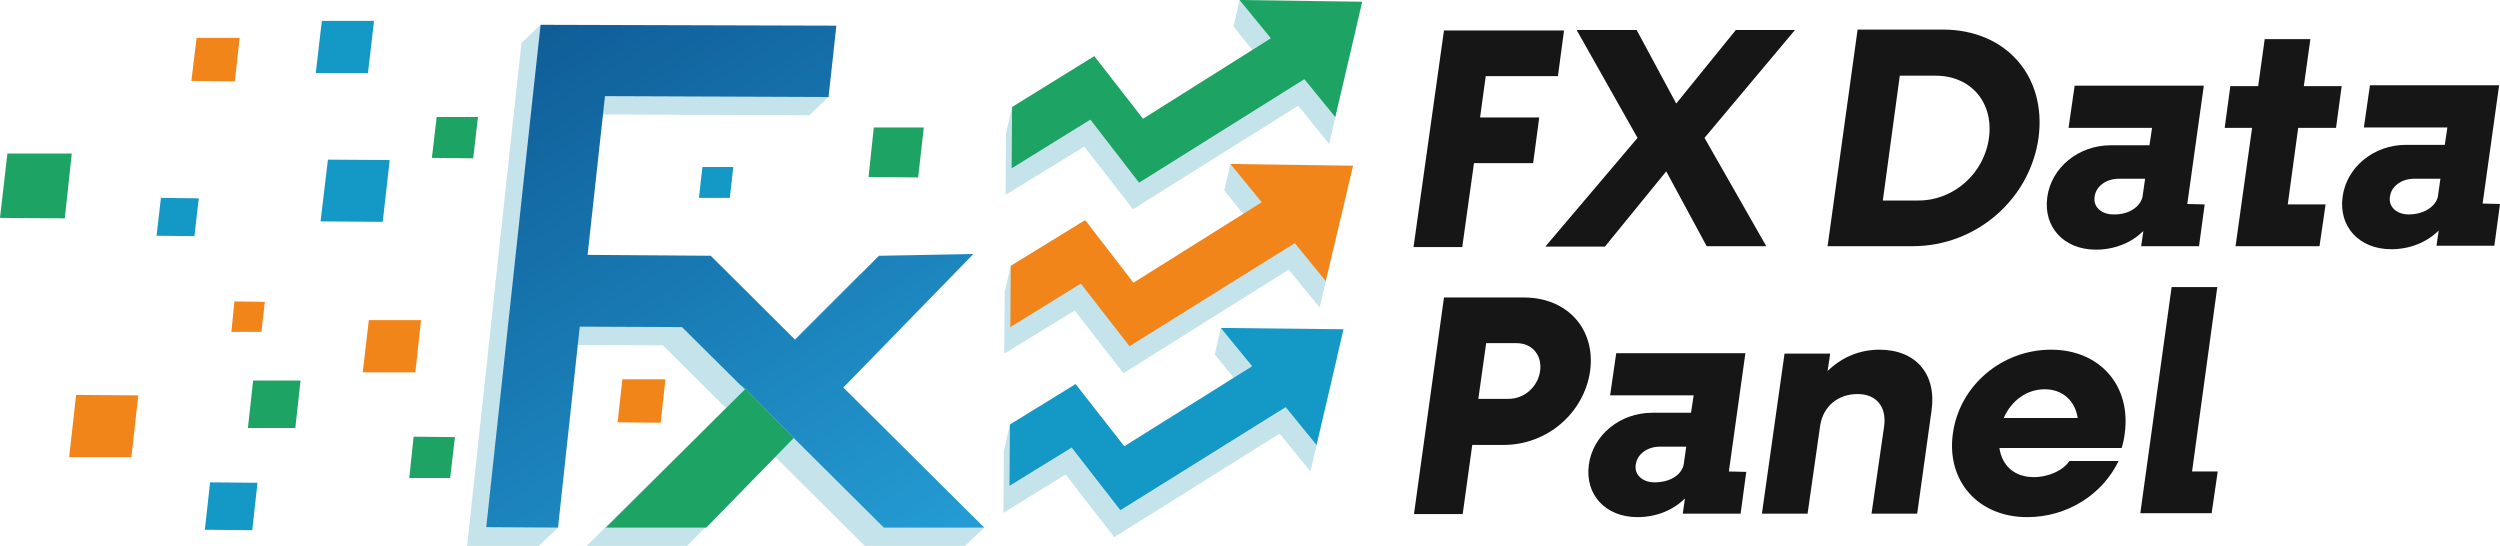
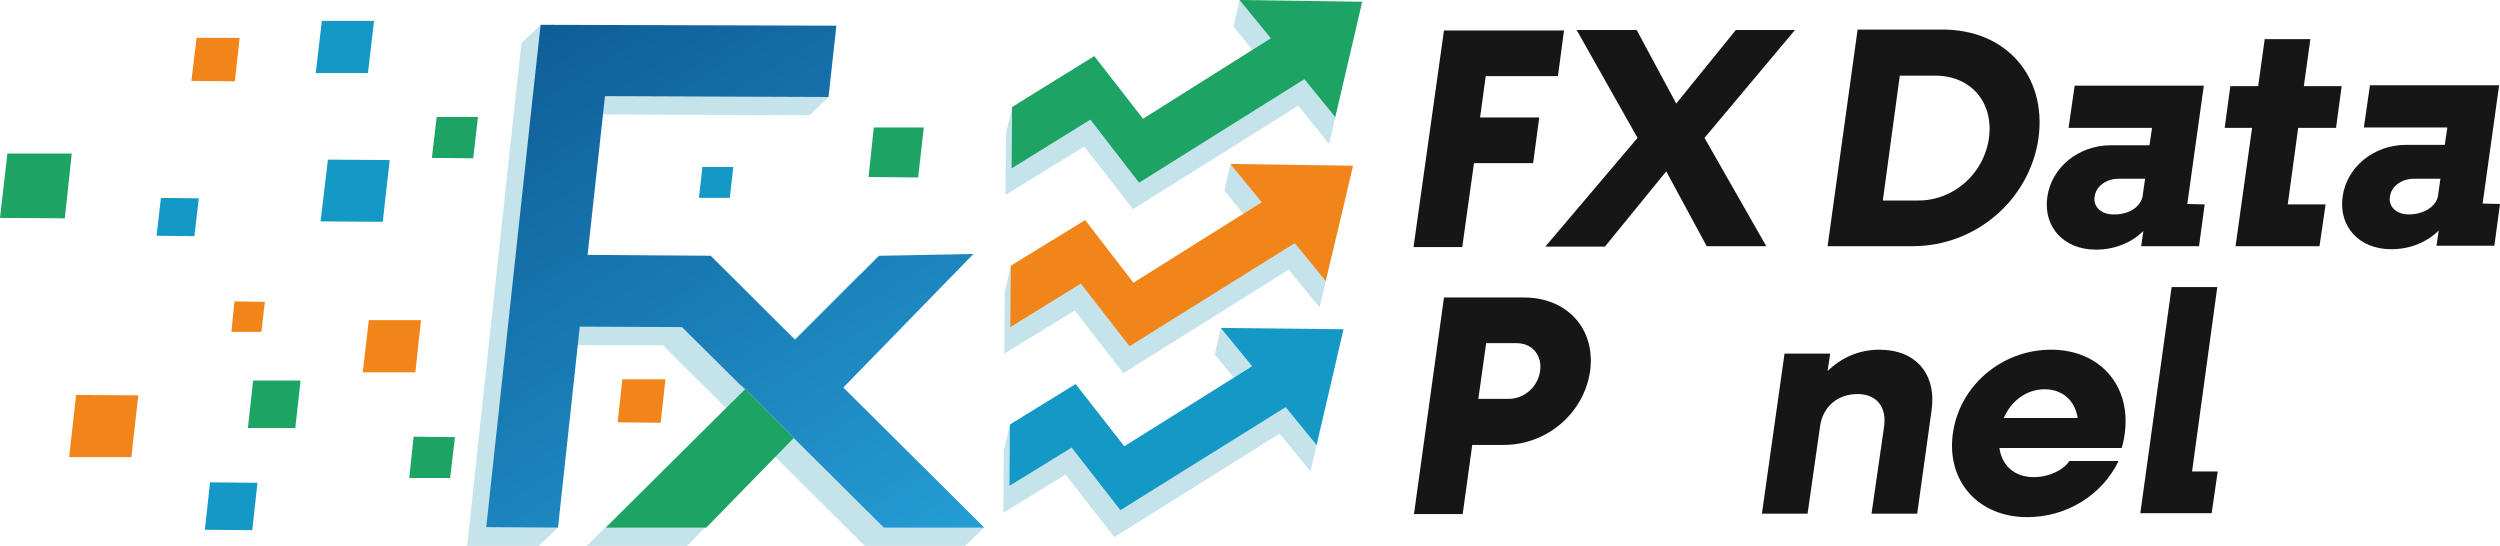
<svg xmlns="http://www.w3.org/2000/svg" version="1.1" id="Layer_1" x="0px" y="0px" viewBox="0 0 574.8 125.5" style="enable-background:new 0 0 574.8 125.5;" xml:space="preserve">
  <style type="text/css">
	.st0{fill:#C5E3EA;}
	.st1{fill:#161616;}
	.st2{fill:#1DA363;}
	.st3{fill:#F28519;}
	.st4{fill:#1498C6;}
	.st5{fill:url(#SVGID_1_);}
</style>
  <polygon class="st0" points="216.6,120.2 189.5,93.3 219.4,62.6 198.2,63 198.2,63 197.7,63 178.4,82.3 159,63 130.7,62.9   134.7,26.3 186.1,26.5 190.5,22.3 186.9,19.5 187.9,10.1 129.4,9.9 124.3,5.7 119.9,9.9 118.1,26.3 118.1,26.3 107.4,125.5   123.9,125.5 128.3,121.3 124.7,118.8 128.9,79.3 152.4,79.4 165.8,92.7 166.9,93.8 134.9,125.5 158,125.5 178.1,104.9 198.8,125.5   221.9,125.5 226.3,121.3 " />
  <g>
    <path class="st1" d="M341.6,17.5l-1.3,9.5h13.6l-1.4,10.5h-13.6l-2.7,19.3H325L332,7h27.6l-1.4,10.5H341.6z" />
    <path class="st1" d="M391.9,31.7l14.2,24.9h-13.7l-9.3-17.2L369,56.7h-13.7l21.2-25l-14-24.8h13.8l9.1,16.9l13.7-16.9h13.6   L391.9,31.7z" />
    <path class="st1" d="M468.7,31.7c-2,14.2-14.4,24.9-28.9,24.9h-19.6l6.9-49.8h19.6C461.2,6.8,470.6,17.5,468.7,31.7z M445,17.4   h-8.2l-3.9,28.7h8.2c8.1,0,15.1-6.2,16.2-14.4C458.4,23.6,453.2,17.4,445,17.4z" />
    <path class="st1" d="M506.9,47l-1.3,9.6h-13.3l0.5-3.5c-2.7,2.7-6.6,4.3-10.9,4.3c-7.4,0-12.1-5.2-11.2-12c0.9-6.9,7.2-12,14.6-12   h8.9l0.6-4h-19.2l1.4-9.7h29.7l-3.8,27.2L506.9,47z M492.6,45.3l0.6-4.2h-6.1c-2.8,0-5.2,1.7-5.5,4.1c-0.4,2.3,1.5,4.1,4.3,4.1   C489.3,49.4,492,47.7,492.6,45.3z" />
    <path class="st1" d="M528.4,29.4L526,47h8.7l-1.4,9.6H514l3.8-27.2h-6.3l1.3-9.6h6.4L520.7,9h10.5l-1.5,10.8h8.7l-1.3,9.6H528.4z" />
    <path class="st1" d="M574.8,46.9l-1.3,9.6h-13.3l0.5-3.5c-2.7,2.7-6.6,4.3-10.9,4.3c-7.4,0-12.1-5.2-11.2-12   c0.9-6.9,7.2-12,14.6-12h8.9l0.6-4h-19.2l1.4-9.7h29.7l-3.8,27.2L574.8,46.9z M560.5,45.3l0.6-4.2H555c-2.8,0-5.2,1.7-5.5,4.1   c-0.4,2.3,1.5,4.1,4.3,4.1C557.2,49.3,559.9,47.6,560.5,45.3z" />
  </g>
  <g>
    <path class="st1" d="M365.6,85.3c-1.4,9.7-9.9,17-19.9,17h-7.2l-2.2,15.9h-11.2l6.9-49.8h18.4C360.4,68.4,366.9,75.7,365.6,85.3z    M348.7,78.9h-7l-1.8,12.8h7c3.6,0,6.7-2.8,7.2-6.4C354.6,81.7,352.3,78.9,348.7,78.9z" />
-     <path class="st1" d="M401.5,108.5l-1.3,9.6h-13.3l0.5-3.5c-2.7,2.7-6.6,4.3-10.9,4.3c-7.4,0-12.1-5.2-11.2-12   c0.9-6.9,7.2-12,14.6-12h8.9l0.6-4h-19.2l1.4-9.7h29.7l-3.8,27.2L401.5,108.5z M387.1,106.9l0.6-4.2h-6.1c-2.8,0-5.2,1.7-5.5,4.1   c-0.4,2.3,1.5,4.1,4.3,4.1C383.9,110.9,386.5,109.3,387.1,106.9z" />
    <path class="st1" d="M444.1,94.4l-3.3,23.7h-10.5l2.9-20.1c0.6-4.5-1.8-7.4-6.1-7.4c-4.5,0-7.9,2.8-8.6,7.2l-2.9,20.3h-10.5   l5.2-36.8h10.5l-0.6,4c3.3-3.2,7.4-4.9,11.9-4.9C440.5,80.4,445.3,86,444.1,94.4z" />
    <path class="st1" d="M488.5,99.8c-0.1,0.9-0.4,2.4-0.7,3.2h-28.1c0.6,4.1,3.5,6.7,7.9,6.7c3.5,0,6.8-1.6,8.2-3.7h11.3   c-3.7,7.7-11.8,12.9-21,12.9c-11.3,0-18.6-8.3-17.1-19.2c1.5-11,11.2-19.3,22.6-19.3C482.7,80.4,490.1,88.6,488.5,99.8z    M460.7,96.1h17c-0.6-4-3.5-6.6-7.6-6.6C466.1,89.5,462.5,92,460.7,96.1z" />
    <path class="st1" d="M504,108.4h5.9l-1.4,9.6h-16.4l7.2-52h10.5L504,108.4z" />
  </g>
  <g>
    <g>
      <g>
        <polygon class="st0" points="260.5,48.1 298.5,24.3 305.6,33.1 311.8,6.5 283.6,6.1 290.8,15 261.4,33.4 250.2,19 231.3,30.7      231.2,44.8 249.3,33.7    " />
        <polygon class="st0" points="258.3,85.8 296.3,62 303.4,70.7 309.7,44.2 281.5,43.8 288.7,52.7 259.2,71.1 248.1,56.7 231,67.2      230.9,81.3 247.1,71.4    " />
        <polygon class="st0" points="245,109.1 256.2,123.5 294.2,99.7 301.3,108.4 307.5,81.9 279.3,81.5 286.5,90.3 257.1,108.8      245.9,94.4 230.8,103.7 230.7,117.9    " />
      </g>
      <polygon class="st0" points="232.2,97.6 230.8,103.7 233.3,106.7 239.3,103.9   " />
      <polygon class="st0" points="280.7,75.4 279.3,81.5 285,83.7 288.9,83.7 285.5,77.7   " />
      <polygon class="st0" points="232.4,61.1 231,67.2 234.7,70.4 238.7,63.9   " />
      <polygon class="st0" points="232.7,24.6 231.3,30.7 235.6,35.5 236.2,30.3   " />
      <path class="st0" d="M285,0l-1.4,6.1l8.6,3.7l5.2-2c0,0-1.9-4.8-2.3-4.8S285,0,285,0z" />
      <polygon class="st0" points="282.9,37.7 281.5,43.8 289.2,48.8 296,47.6 289.9,39.8   " />
    </g>
    <g>
      <polygon class="st2" points="261.9,42 299.9,18.2 307,26.9 313.2,0.4 285,0 292.2,8.8 262.8,27.3 251.6,12.9 232.7,24.6     232.6,38.7 250.7,27.5   " />
      <polygon class="st3" points="259.7,79.6 297.7,55.9 304.8,64.6 311.1,38.1 282.9,37.7 290.1,46.5 260.6,65 249.5,50.6 232.4,61.1     232.3,75.2 248.5,65.2   " />
      <polygon class="st4" points="246.4,102.9 257.6,117.3 295.6,93.6 302.7,102.3 308.9,75.7 280.7,75.4 287.9,84.2 258.5,102.6     247.3,88.3 232.2,97.6 232.1,111.7   " />
    </g>
  </g>
  <g>
    <g>
      <polygon class="st4" points="88,51 73.7,50.9 75.4,36.7 89.6,36.8   " />
    </g>
    <g>
      <polygon class="st2" points="14.9,50.2 0,50.1 1.7,35.3 16.5,35.3   " />
    </g>
    <g>
      <polygon class="st3" points="30.2,105.1 15.9,105.1 17.5,90.8 31.8,90.9   " />
    </g>
    <g>
      <polygon class="st4" points="167.8,45.5 160.7,45.5 161.5,38.4 168.6,38.4   " />
    </g>
    <g>
      <g>
        <polygon class="st4" points="44.7,54.3 36,54.2 37,45.5 45.7,45.6    " />
      </g>
    </g>
    <g>
      <g>
        <polygon class="st3" points="54,18.7 44,18.6 45.2,8.7 55.1,8.7    " />
      </g>
    </g>
    <g>
      <polygon class="st4" points="84.6,16.8 72.6,16.8 74,4.8 86,4.8   " />
    </g>
    <g>
      <g>
        <polygon class="st3" points="60.1,76.3 53.2,76.3 53.9,69.3 60.9,69.4    " />
      </g>
    </g>
    <g>
      <polygon class="st2" points="67.9,98.4 57,98.4 58.2,87.5 69.1,87.5   " />
    </g>
    <g>
      <g>
        <polygon class="st4" points="58,121.9 47.1,121.8 48.3,110.9 59.2,111    " />
      </g>
    </g>
    <g>
      <polygon class="st2" points="211.1,40.8 199.7,40.7 200.9,29.3 212.4,29.3   " />
    </g>
    <g>
      <g>
        <polygon class="st3" points="151.9,97.2 142,97.1 143.1,87.2 153,87.2    " />
      </g>
    </g>
    <g>
      <g>
        <polygon class="st2" points="108.8,36.4 99.3,36.3 100.4,26.9 109.9,26.9    " />
      </g>
    </g>
    <g>
      <polygon class="st2" points="103.5,109.9 94.1,109.9 95.1,100.4 104.6,100.5   " />
    </g>
    <g>
      <g>
        <polygon class="st3" points="95.5,85.6 83.4,85.6 84.8,73.6 96.8,73.6    " />
      </g>
    </g>
  </g>
  <polygon class="st2" points="182.5,100.7 162.4,121.3 139.3,121.3 171.3,89.5 170.2,88.5 171.1,89.1 " />
  <linearGradient id="SVGID_1_" gradientUnits="userSpaceOnUse" x1="99.191" y1="-793.434" x2="216.464" y2="-982.717" gradientTransform="matrix(1 0 0 -1 0 -815.2)">
    <stop offset="0" style="stop-color:#0A4E89" />
    <stop offset="1" style="stop-color:#29ABE2" />
  </linearGradient>
  <polygon class="st5" points="226.3,121.3 203.2,121.3 182.5,100.7 171.1,89.1 170.2,88.5 156.8,75.2 133.3,75.1 128.3,121.3   111.8,121.2 122.5,22.1 122.5,22.1 124.3,5.7 192.3,5.9 190.5,22.3 139.1,22.1 135.1,58.6 163.4,58.8 182.8,78.1 202.1,58.8   202.6,58.8 202.6,58.8 223.8,58.4 193.9,89.1 " />
</svg>